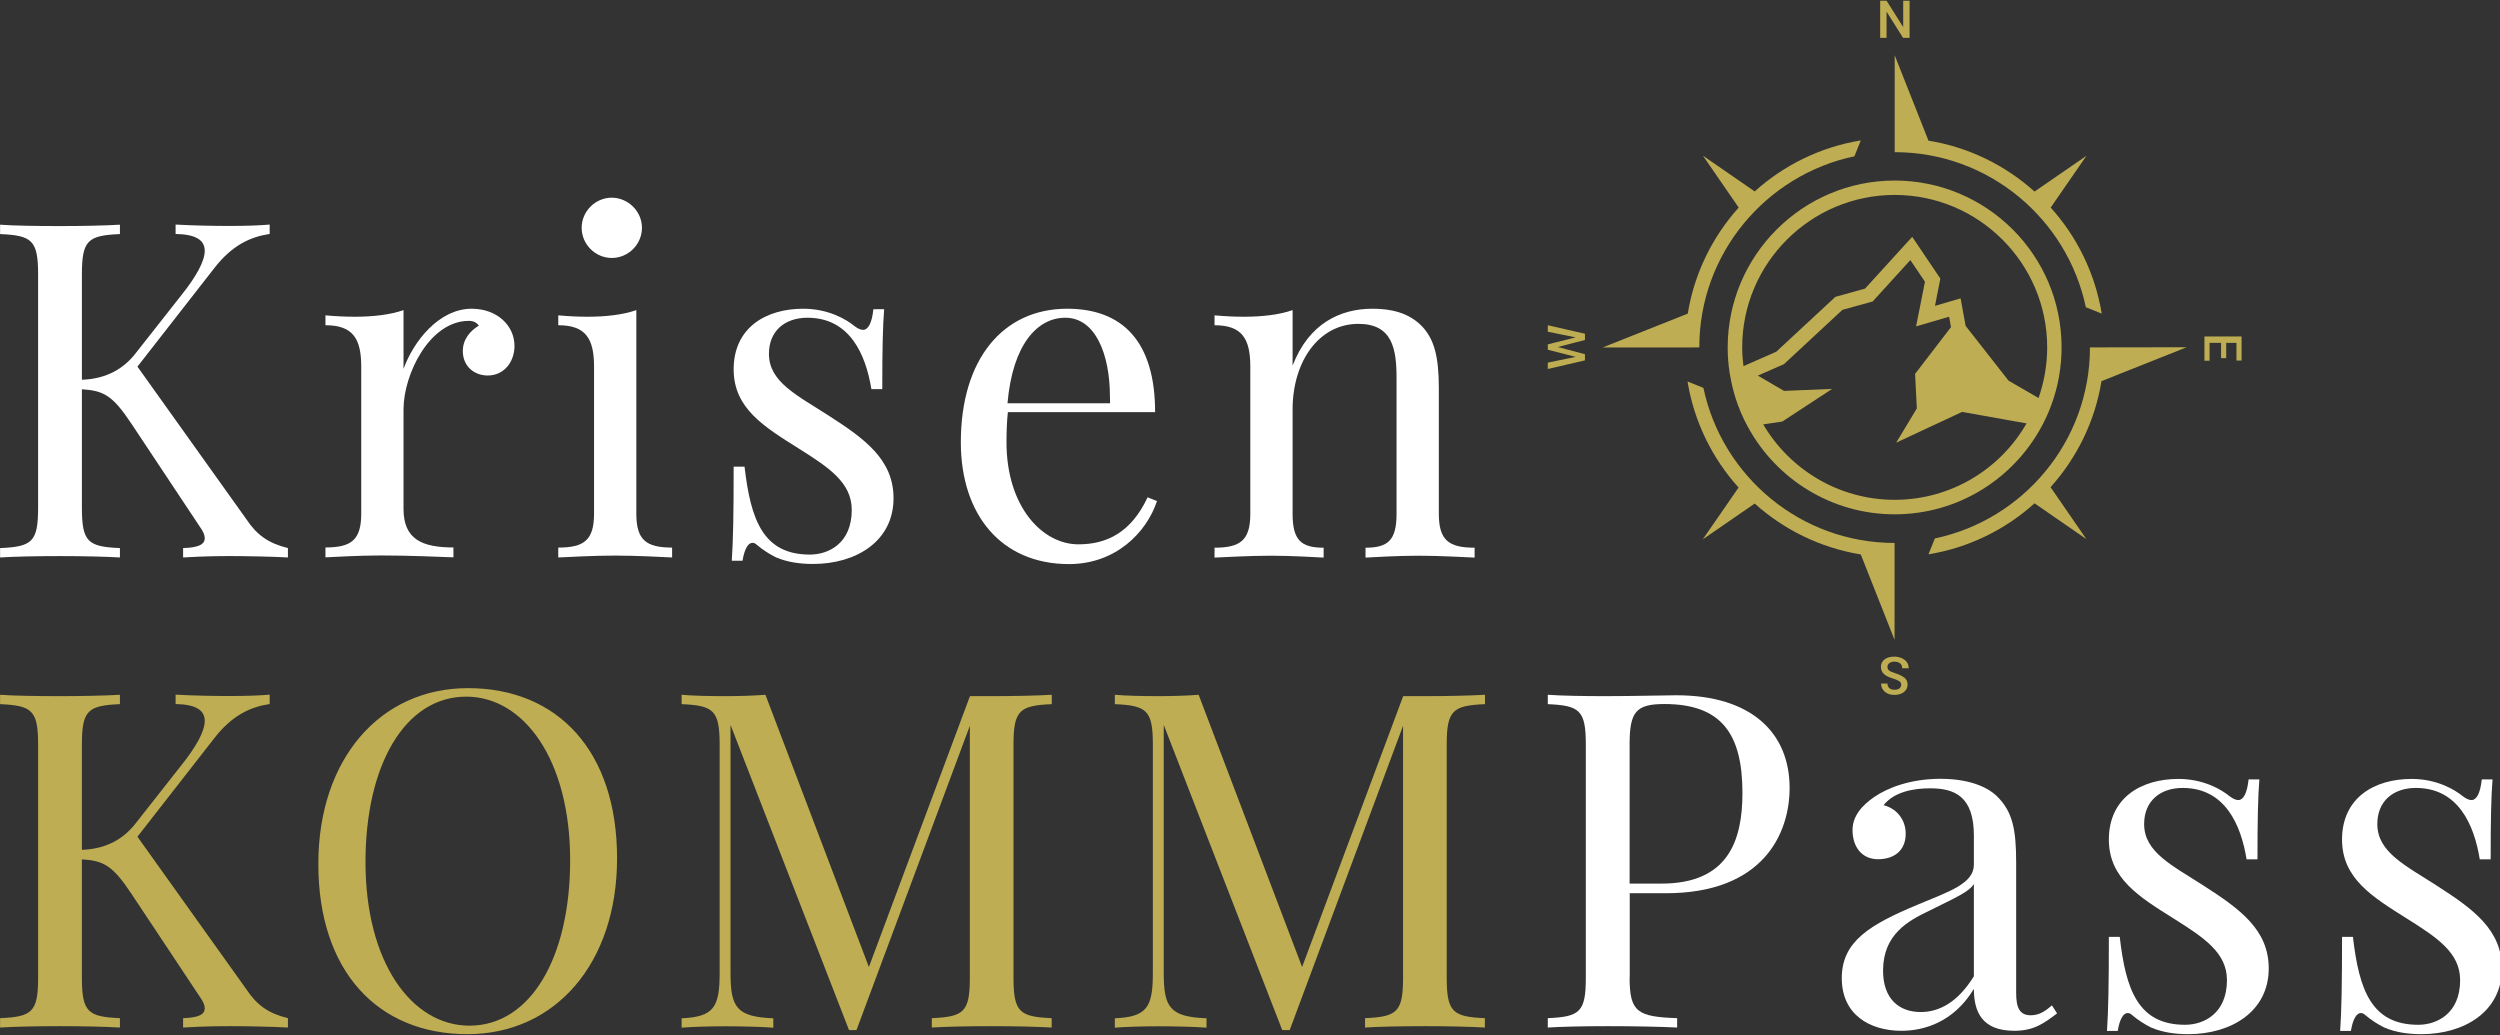
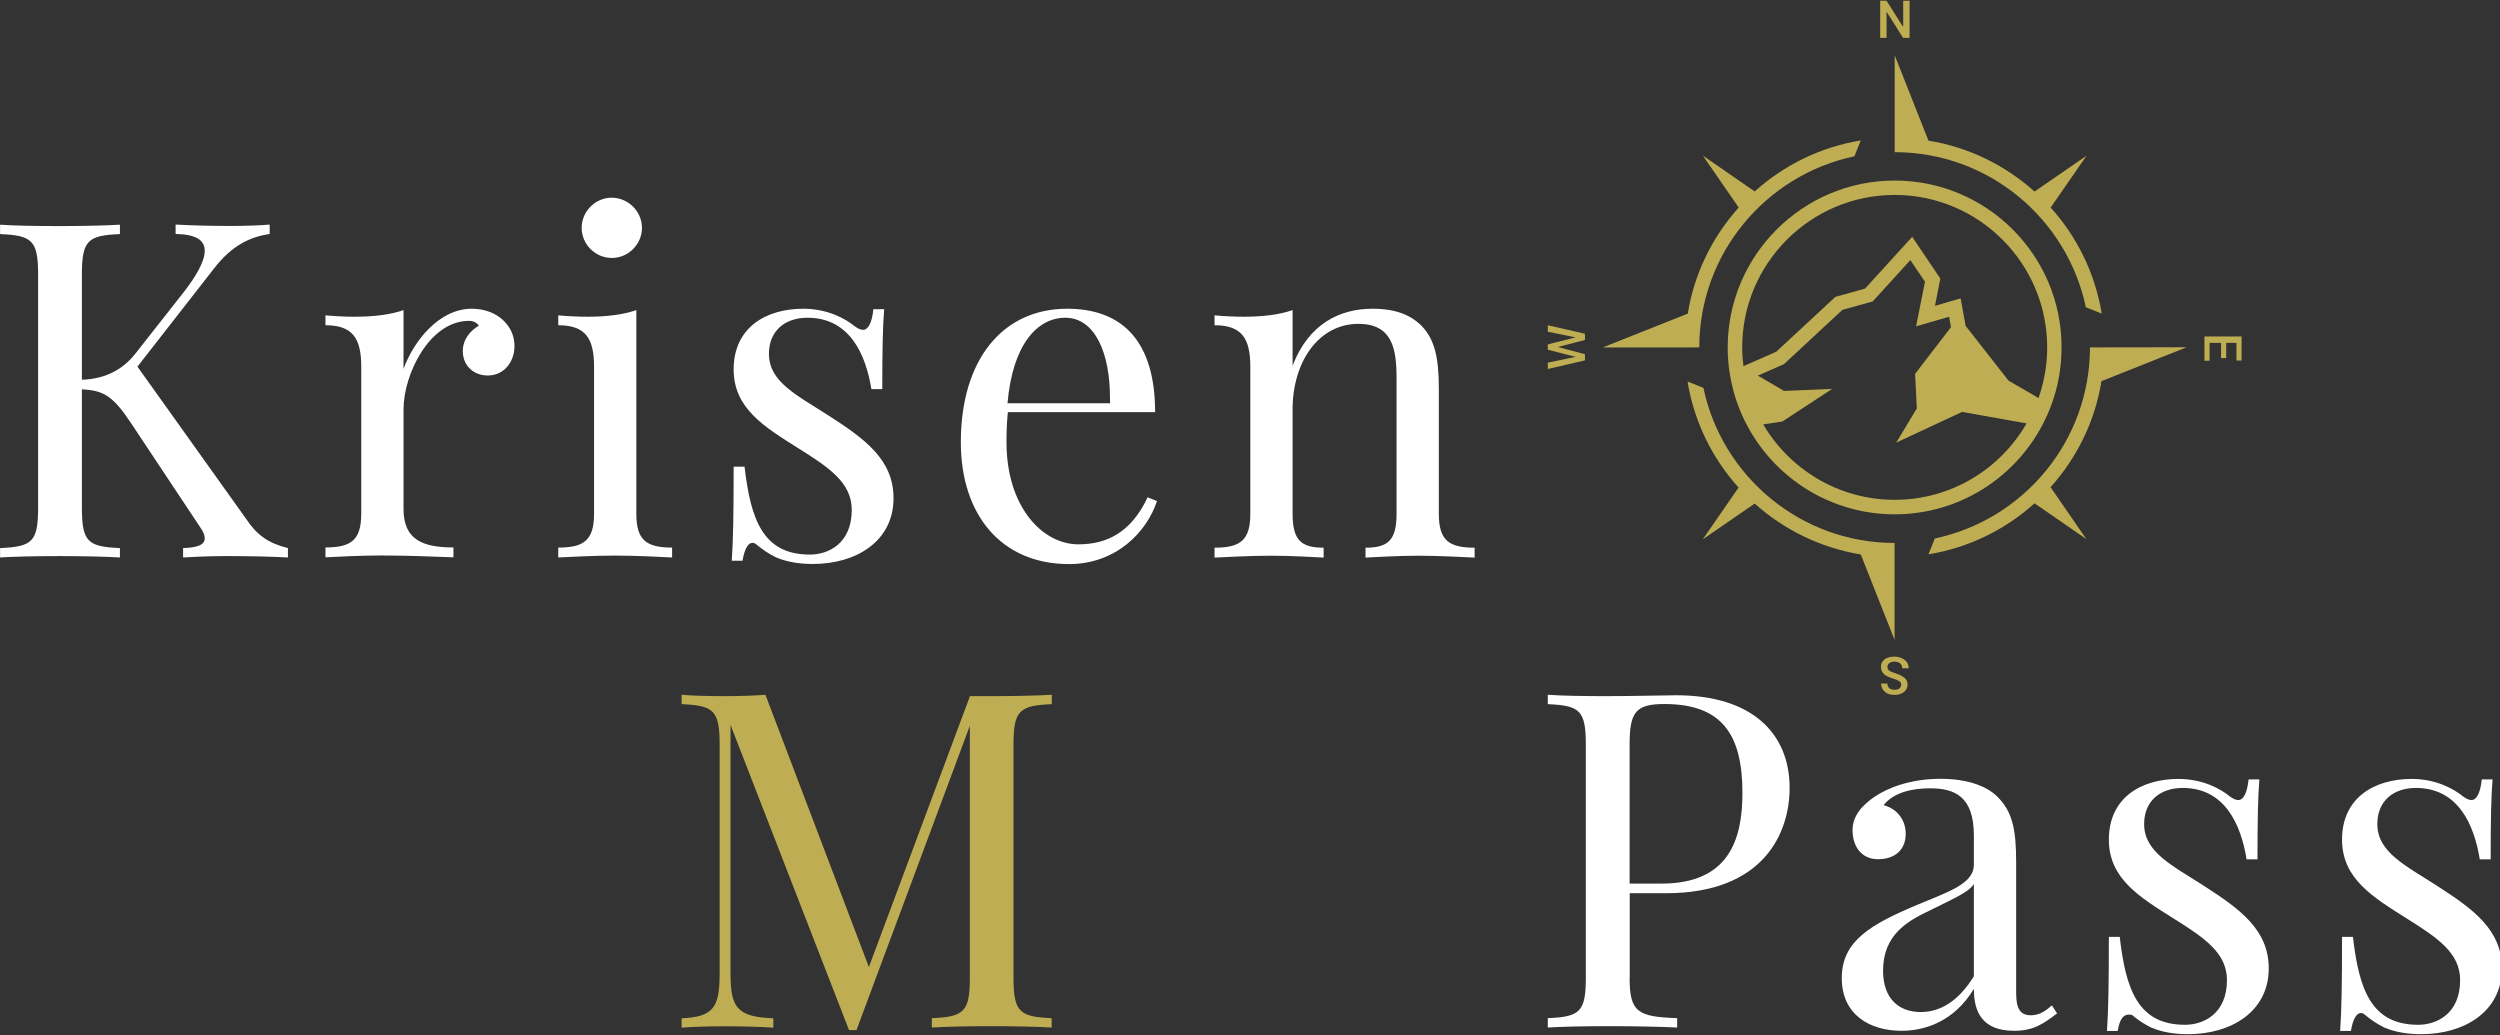
<svg xmlns="http://www.w3.org/2000/svg" width="100%" height="100%" viewBox="0 0 500 207" xml:space="preserve" style="fill-rule:evenodd;clip-rule:evenodd;stroke-linejoin:round;stroke-miterlimit:2;">
  <rect x="0" y="0" width="500" height="207" fill="#333333" stroke="none" />
  <g transform="matrix(1,0,0,1,0,-566)">
    <g id="Logo" transform="matrix(0.977,0,0,0.574,0,241.182)">
      <rect x="0" y="566.208" width="512" height="360.833" style="fill:none;" />
      <g transform="matrix(1.23,0,0,0.998,-0.001,1.072)">
        <g transform="matrix(2.082,0,0,4.366,-63.32,422.774)">
          <path d="M53.43,76.62L53.43,77.37C52.23,77.3 50.16,77.26 48.92,77.26C48.06,77.26 46.89,77.26 45.05,77.37L45.05,76.62C46.22,76.58 46.78,76.36 46.78,75.83C46.78,75.6 46.67,75.3 46.4,74.93L40.91,66.66C39.41,64.4 38.69,64.03 36.96,63.92L36.96,73.39C36.96,76.14 37.45,76.51 40,76.62L40,77.37C38.84,77.3 36.96,77.26 35.23,77.26C33.27,77.26 31.47,77.3 30.42,77.37L30.42,76.62C32.98,76.51 33.46,76.13 33.46,73.39L33.46,54.74C33.46,52 32.97,51.62 30.42,51.51L30.42,50.76C31.47,50.84 33.28,50.87 35.23,50.87C36.96,50.87 38.84,50.83 40,50.76L40,51.51C37.44,51.62 36.96,52 36.96,54.74L36.96,63.16C38.99,63.09 40.34,62.22 41.25,61.05L44.86,56.46C46.1,54.92 46.78,53.68 46.78,52.85C46.78,51.99 46.07,51.53 44.45,51.5L44.45,50.75C45.88,50.83 47.46,50.86 48.77,50.86C50.05,50.86 51.21,50.82 51.97,50.75L51.97,51.5C50.43,51.73 48.96,52.4 47.53,54.25L41.4,62.11L50.12,74.33C50.94,75.57 51.88,76.24 53.43,76.62Z" style="fill:white;fill-rule:nonzero;" />
          <path d="M68.12,57.48C70.15,57.48 71.54,58.83 71.54,60.45C71.54,61.73 70.71,62.82 69.4,62.82C68.35,62.82 67.41,62.11 67.41,60.86C67.41,59.92 68.01,59.24 68.69,58.83C68.5,58.57 68.24,58.45 67.9,58.45C64.74,58.45 62.67,62.74 62.67,65.52L62.67,73.49C62.67,75.93 64.17,76.57 66.66,76.57L66.66,77.36C65.49,77.32 63.2,77.21 60.87,77.21C59.14,77.21 57.3,77.32 56.43,77.36L56.43,76.57C58.5,76.57 59.29,75.97 59.29,73.86L59.29,62.11C59.29,59.85 58.61,58.8 56.43,58.8L56.43,58.01C57.22,58.08 58.01,58.12 58.76,58.12C60.23,58.12 61.58,57.97 62.67,57.59L62.67,62.29C63.46,60.11 65.49,57.48 68.12,57.48Z" style="fill:white;fill-rule:nonzero;" />
          <path d="M77.37,58.12C78.84,58.12 80.19,57.97 81.28,57.59L81.28,73.87C81.28,75.98 82.07,76.58 84.14,76.58L84.14,77.37C83.28,77.33 81.32,77.22 79.59,77.22C77.86,77.22 75.91,77.33 75.04,77.37L75.04,76.58C77.11,76.58 77.9,75.98 77.9,73.87L77.9,62.11C77.9,59.85 77.22,58.8 75.04,58.8L75.04,58.01C75.83,58.08 76.62,58.12 77.37,58.12ZM81.73,51.01C81.73,52.33 80.64,53.42 79.32,53.42C78,53.42 76.91,52.33 76.91,51.01C76.91,49.69 78,48.6 79.32,48.6C80.64,48.61 81.73,49.7 81.73,51.01Z" style="fill:white;fill-rule:nonzero;" />
          <path d="M95.15,77.14C96.65,77.14 98.5,76.24 98.5,73.57C98.5,71.39 96.7,70.19 94.25,68.65C91.5,66.92 89.06,65.45 89.06,62.33C89.06,58.98 91.65,57.48 94.62,57.48C96.61,57.48 98.04,58.31 98.72,58.87C98.98,59.06 99.21,59.17 99.4,59.17C99.81,59.17 100.11,58.64 100.23,57.52L101.09,57.52C100.98,58.91 100.94,60.68 100.94,63.91L100.07,63.91C99.62,61.13 98.34,58.2 94.96,58.2C93.19,58.2 91.88,59.22 91.88,61.09C91.88,63.35 94.14,64.4 96.69,66.05C99.55,67.89 101.84,69.55 101.84,72.63C101.84,76.09 98.83,77.89 95.41,77.89C94.32,77.89 93.34,77.74 92.44,77.36C91.91,77.1 91.39,76.76 90.9,76.35C90.79,76.24 90.67,76.2 90.56,76.2C90.22,76.2 89.92,76.69 89.77,77.63L88.91,77.63C89.02,76.01 89.06,73.91 89.06,70.11L89.93,70.11C90.42,74.32 91.39,77.14 95.15,77.14Z" style="fill:white;fill-rule:nonzero;" />
          <path d="M115.87,77.9C110.42,77.9 107.22,73.92 107.22,68.16C107.22,61.54 110.57,57.48 115.72,57.48C120.12,57.48 122.75,60.07 122.75,65.75L110.98,65.75C110.9,66.46 110.87,67.33 110.87,68.16C110.87,73.31 113.73,76.32 116.62,76.32C118.88,76.32 120.83,75.38 122.15,72.56L122.9,72.86C122.07,75.38 119.59,77.9 115.87,77.9ZM119.14,64.55C119.14,61.09 117.97,58.2 115.57,58.2C113.35,58.2 111.36,60.31 110.95,65.04L119.15,65.04C119.14,64.89 119.14,64.7 119.14,64.55Z" style="fill:white;fill-rule:nonzero;" />
          <path d="M140.12,57.48C142.04,57.48 143.24,58.01 144.11,58.91C145.05,59.93 145.43,61.28 145.43,63.84L145.43,73.88C145.43,75.99 146.22,76.59 148.29,76.59L148.29,77.38C147.42,77.34 145.43,77.23 143.78,77.23C142.13,77.23 140.36,77.34 139.57,77.38L139.57,76.59C141.37,76.59 142.05,75.99 142.05,73.88L142.05,63.01C142.05,60.68 141.71,58.69 139,58.69C135.84,58.69 133.74,61.7 133.74,65.53L133.74,73.88C133.74,75.99 134.42,76.59 136.22,76.59L136.22,77.38C135.43,77.34 133.66,77.23 132.01,77.23C130.36,77.23 128.36,77.34 127.5,77.38L127.5,76.59C129.57,76.59 130.36,75.99 130.36,73.88L130.36,62.11C130.36,59.85 129.68,58.8 127.5,58.8L127.5,58.01C128.29,58.08 129.08,58.12 129.83,58.12C131.3,58.12 132.65,57.97 133.74,57.59L133.74,62.03C135.04,58.65 137.56,57.48 140.12,57.48Z" style="fill:white;fill-rule:nonzero;" />
-           <path d="M53.43,114.21L53.43,114.96C52.23,114.89 50.16,114.85 48.92,114.85C48.06,114.85 46.89,114.85 45.05,114.96L45.05,114.21C46.22,114.17 46.78,113.95 46.78,113.42C46.78,113.19 46.67,112.89 46.4,112.52L40.91,104.25C39.41,101.99 38.69,101.62 36.96,101.51L36.96,110.98C36.96,113.73 37.45,114.1 40,114.21L40,114.96C38.84,114.89 36.96,114.85 35.23,114.85C33.27,114.85 31.47,114.89 30.42,114.96L30.42,114.21C32.98,114.1 33.46,113.72 33.46,110.98L33.46,92.33C33.46,89.59 32.97,89.21 30.42,89.1L30.42,88.35C31.47,88.43 33.28,88.46 35.23,88.46C36.96,88.46 38.84,88.42 40,88.35L40,89.1C37.44,89.21 36.96,89.59 36.96,92.33L36.96,100.75C38.99,100.68 40.34,99.81 41.25,98.64L44.86,94.05C46.1,92.51 46.78,91.27 46.78,90.44C46.78,89.58 46.07,89.12 44.45,89.09L44.45,88.34C45.88,88.42 47.46,88.45 48.77,88.45C50.05,88.45 51.21,88.41 51.97,88.34L51.97,89.09C50.43,89.32 48.96,89.99 47.53,91.84L41.4,99.7L50.12,111.92C50.94,113.16 51.88,113.84 53.43,114.21Z" style="fill:rgb(190,173,82);fill-rule:nonzero;" />
-           <path d="M79.74,101.43C79.74,109.85 74.78,115.49 67.78,115.49C60.64,115.49 55.86,110.49 55.86,101.88C55.86,93.46 60.82,87.82 67.82,87.82C74.97,87.82 79.74,92.82 79.74,101.43ZM59.63,101.73C59.63,109.74 63.31,114.81 67.94,114.81C72.83,114.81 75.99,109.36 75.99,101.58C75.99,93.57 72.31,88.5 67.68,88.5C62.79,88.5 59.63,93.95 59.63,101.73Z" style="fill:rgb(190,173,82);fill-rule:nonzero;" />
          <path d="M111.43,92.33L111.43,110.98C111.43,113.73 111.92,114.1 114.48,114.21L114.48,114.96C113.31,114.89 111.43,114.85 109.71,114.85C107.76,114.85 105.95,114.89 104.9,114.96L104.9,114.21C107.46,114.1 107.94,113.72 107.94,110.98L107.94,90.83L98.88,115.16L98.28,115.16L88.81,90.76L88.81,110.61C88.81,113.35 89.3,114.11 92.23,114.22L92.23,114.97C91.33,114.9 89.67,114.86 88.4,114.86C87.13,114.86 85.73,114.9 84.9,114.97L84.9,114.22C87.46,114.11 87.94,113.35 87.94,110.61L87.94,92.33C87.94,89.59 87.45,89.21 84.9,89.1L84.9,88.35C85.73,88.43 87.12,88.46 88.4,88.46C89.49,88.46 90.77,88.42 91.6,88.35L99.87,110.12L107.95,88.46L109.72,88.46C111.45,88.46 113.33,88.42 114.49,88.35L114.49,89.1C111.92,89.21 111.43,89.59 111.43,92.33Z" style="fill:rgb(190,173,82);fill-rule:nonzero;" />
-           <path d="M146.06,92.33L146.06,110.98C146.06,113.73 146.55,114.1 149.11,114.21L149.11,114.96C147.94,114.89 146.06,114.85 144.34,114.85C142.39,114.85 140.58,114.89 139.53,114.96L139.53,114.21C142.09,114.1 142.57,113.72 142.57,110.98L142.57,90.83L133.51,115.16L132.91,115.16L123.44,90.76L123.44,110.61C123.44,113.35 123.93,114.11 126.86,114.22L126.86,114.97C125.96,114.9 124.3,114.86 123.03,114.86C121.76,114.86 120.36,114.9 119.53,114.97L119.53,114.22C122.09,114.11 122.57,113.35 122.57,110.61L122.57,92.33C122.57,89.59 122.08,89.21 119.53,89.1L119.53,88.35C120.36,88.43 121.75,88.46 123.03,88.46C124.12,88.46 125.4,88.42 126.23,88.35L134.5,110.12L142.58,88.46L144.35,88.46C146.08,88.46 147.96,88.42 149.12,88.35L149.12,89.1C146.55,89.21 146.06,89.59 146.06,92.33Z" style="fill:rgb(190,173,82);fill-rule:nonzero;" />
          <path d="M160.68,110.98C160.68,113.73 161.32,114.1 164.48,114.21L164.48,114.96C163.16,114.89 160.98,114.85 158.95,114.85C156.99,114.85 155.19,114.89 154.14,114.96L154.14,114.21C156.7,114.1 157.18,113.72 157.18,110.98L157.18,92.33C157.18,89.59 156.69,89.21 154.14,89.1L154.14,88.35C155.19,88.43 157.07,88.46 158.73,88.46C161.1,88.46 163.5,88.39 164.41,88.39C170.46,88.39 173.47,91.43 173.47,95.8C173.47,99.45 171.36,104.22 163.58,104.22L160.69,104.22L160.69,110.98L160.68,110.98ZM169.7,96.2C169.7,91.46 168.01,89.09 163.46,89.09C161.17,89.09 160.68,89.73 160.68,92.32L160.68,103.45L163.2,103.45C168.54,103.46 169.7,100.04 169.7,96.2Z" style="fill:white;fill-rule:nonzero;" />
          <path d="M184.7,95.83C183.42,95.83 181.84,96.09 180.98,97.18C181.92,97.41 182.75,98.23 182.75,99.47C182.75,100.75 181.89,101.5 180.53,101.5C179.25,101.5 178.5,100.52 178.5,99.17C178.5,98.08 179.21,97.22 180.27,96.5C181.32,95.79 183.13,95.07 185.53,95.07C187.64,95.07 189.21,95.63 190.08,96.5C191.28,97.7 191.58,99.09 191.58,101.76L191.58,112.21C191.58,113.41 191.88,113.98 192.75,113.98C193.43,113.98 193.92,113.64 194.44,113.19L194.85,113.83C193.8,114.62 193.01,115.22 191.43,115.22C188.8,115.22 188.2,113.64 188.2,111.87C186.58,114.54 184.21,115.22 182.41,115.22C179.89,115.22 177.64,113.94 177.64,111.01C177.64,108.04 179.93,106.72 183.69,105.14C186.21,104.09 188.2,103.45 188.2,101.94L188.2,99.61C188.2,96.47 186.66,95.83 184.7,95.83ZM184.59,105.64C182.94,106.43 180.94,107.52 180.94,110.41C180.94,112.67 182.22,113.72 183.95,113.72C185.45,113.72 186.92,112.93 188.2,110.86L188.2,103.49C187.79,104.1 186.96,104.47 184.59,105.64Z" style="fill:white;fill-rule:nonzero;" />
-           <path d="M205.08,114.74C206.58,114.74 208.43,113.84 208.43,111.17C208.43,108.99 206.63,107.79 204.18,106.25C201.43,104.52 198.99,103.05 198.99,99.93C198.99,96.58 201.58,95.08 204.55,95.08C206.54,95.08 207.97,95.91 208.65,96.47C208.91,96.66 209.14,96.77 209.33,96.77C209.74,96.77 210.04,96.24 210.16,95.12L211.02,95.12C210.91,96.51 210.87,98.28 210.87,101.51L210,101.51C209.55,98.73 208.27,95.8 204.89,95.8C203.12,95.8 201.81,96.82 201.81,98.69C201.81,100.95 204.07,102 206.62,103.65C209.48,105.49 211.77,107.15 211.77,110.23C211.77,113.69 208.76,115.49 205.34,115.49C204.25,115.49 203.27,115.34 202.37,114.96C201.84,114.7 201.32,114.36 200.83,113.95C200.72,113.84 200.6,113.8 200.49,113.8C200.15,113.8 199.85,114.29 199.7,115.23L198.84,115.23C198.95,113.61 198.99,111.51 198.99,107.71L199.86,107.71C200.34,111.92 201.32,114.74 205.08,114.74Z" style="fill:white;fill-rule:nonzero;" />
+           <path d="M205.08,114.74C206.58,114.74 208.43,113.84 208.43,111.17C208.43,108.99 206.63,107.79 204.18,106.25C201.43,104.52 198.99,103.05 198.99,99.93C198.99,96.58 201.58,95.08 204.55,95.08C206.54,95.08 207.97,95.91 208.65,96.47C208.91,96.66 209.14,96.77 209.33,96.77C209.74,96.77 210.04,96.24 210.16,95.12L211.02,95.12C210.91,96.51 210.87,98.28 210.87,101.51L210,101.51C209.55,98.73 208.27,95.8 204.89,95.8C203.12,95.8 201.81,96.82 201.81,98.69C201.81,100.95 204.07,102 206.62,103.65C209.48,105.49 211.77,107.15 211.77,110.23C211.77,113.69 208.76,115.49 205.34,115.49C204.25,115.49 203.27,115.34 202.37,114.96C201.84,114.7 201.32,114.36 200.83,113.95C200.15,113.8 199.85,114.29 199.7,115.23L198.84,115.23C198.95,113.61 198.99,111.51 198.99,107.71L199.86,107.71C200.34,111.92 201.32,114.74 205.08,114.74Z" style="fill:white;fill-rule:nonzero;" />
          <path d="M223.72,114.74C225.22,114.74 227.07,113.84 227.07,111.17C227.07,108.99 225.27,107.79 222.82,106.25C220.07,104.52 217.63,103.05 217.63,99.93C217.63,96.58 220.22,95.08 223.19,95.08C225.18,95.08 226.61,95.91 227.29,96.47C227.55,96.66 227.78,96.77 227.97,96.77C228.38,96.77 228.68,96.24 228.8,95.12L229.66,95.12C229.55,96.51 229.51,98.28 229.51,101.51L228.64,101.51C228.19,98.73 226.91,95.8 223.53,95.8C221.76,95.8 220.45,96.82 220.45,98.69C220.45,100.95 222.71,102 225.26,103.65C228.12,105.49 230.41,107.15 230.41,110.23C230.41,113.69 227.4,115.49 223.98,115.49C222.89,115.49 221.91,115.34 221.01,114.96C220.48,114.7 219.96,114.36 219.47,113.95C219.36,113.84 219.24,113.8 219.13,113.8C218.79,113.8 218.49,114.29 218.34,115.23L217.48,115.23C217.59,113.61 217.63,111.51 217.63,107.71L218.5,107.71C218.99,111.92 219.96,114.74 223.72,114.74Z" style="fill:white;fill-rule:nonzero;" />
        </g>
        <g transform="matrix(2.082,0,0,4.366,-63.32,422.774)">
          <path d="M181.87,47.23C174.51,47.23 168.52,53.22 168.52,60.58C168.52,61.25 168.57,61.92 168.67,62.57C168.68,62.67 168.7,62.76 168.72,62.85C168.82,63.44 168.96,64.01 169.13,64.57C169.39,65.39 169.72,66.18 170.13,66.92C172.39,71.09 176.81,73.92 181.87,73.92C186.96,73.92 191.39,71.06 193.64,66.85C193.92,66.32 194.17,65.78 194.38,65.21C194.92,63.76 195.21,62.2 195.21,60.57C195.22,53.21 189.23,47.23 181.87,47.23ZM181.87,72.76C177.39,72.76 173.48,70.33 171.36,66.73L172.89,66.5L176.87,63.89L173.02,64.05L171.21,62.99L170.93,62.83L173.02,61.91L177.69,57.57L180.11,56.9L183.12,53.59L184.29,55.32L183.58,58.89L186.22,58.12L186.37,58.95L183.5,62.69L183.64,65.45L181.99,68.19L187.26,65.73L192.41,66.65C190.33,70.29 186.38,72.76 181.87,72.76ZM190.97,63.23L187.54,58.85L187.14,56.65L185.09,57.25L185.52,55.07L183.27,51.73L179.5,55.87L177.13,56.53L172.4,60.92L169.78,62.07C169.72,61.58 169.68,61.08 169.68,60.57C169.68,53.85 175.15,48.38 181.87,48.38C188.59,48.38 194.06,53.85 194.06,60.57C194.06,61.99 193.81,63.35 193.37,64.62L190.97,63.23Z" style="fill:rgb(190,173,82);fill-rule:nonzero;" />
          <path d="M179.16,77.13C175.93,76.6 173.01,75.15 170.68,73.06L166.53,75.92L169.39,71.78C167.29,69.45 165.84,66.53 165.31,63.3L166.58,63.81C168.07,70.88 174.35,76.21 181.86,76.21L181.86,83.96L179.16,77.13ZM166.25,60.57C166.25,53.06 171.58,46.78 178.65,45.29L179.16,44.02C175.93,44.55 173.01,46 170.68,48.1L166.54,45.24L169.4,49.39C167.31,51.72 165.85,54.64 165.33,57.87L158.52,60.58L165.11,60.58L166.25,60.57C166.26,60.57 166.25,60.57 166.25,60.57ZM181.87,37.21L181.87,44.96C189.38,44.96 195.66,50.29 197.15,57.36L198.42,57.87C197.89,54.64 196.44,51.72 194.34,49.39L197.2,45.25L193.05,48.11C190.72,46.02 187.8,44.56 184.57,44.04L181.87,37.21ZM198.64,60.57L197.48,60.57C197.48,68.08 192.15,74.36 185.08,75.85L184.57,77.12C187.8,76.59 190.72,75.14 193.05,73.04L197.19,75.9L194.33,71.75C196.42,69.42 197.88,66.5 198.4,63.27L205.21,60.56L198.64,60.57ZM181.21,33.71L182.54,35.82L183.06,35.82L183.06,32.85L182.55,32.85L182.55,34.96L181.22,32.85L180.71,32.85L180.71,35.82L181.22,35.82L181.22,33.71L181.21,33.71ZM154.14,59.32L156.37,59.77L154.14,60.33L154.14,60.76L156.37,61.33L154.14,61.79L154.14,62.3L157.11,61.61L157.11,61.12L154.94,60.54L157.11,59.98L157.11,59.48L154.14,58.8L154.14,59.32ZM181.82,85.7C182,85.7 182.16,85.74 182.28,85.82C182.4,85.9 182.47,86.04 182.47,86.23L182.99,86.23C182.99,86.02 182.93,85.85 182.82,85.71C182.7,85.57 182.56,85.47 182.38,85.4C182.2,85.33 182.02,85.3 181.83,85.3C181.51,85.3 181.25,85.37 181.06,85.52C180.87,85.67 180.77,85.86 180.77,86.11C180.77,86.35 180.85,86.54 181.01,86.69C181.17,86.84 181.42,86.96 181.76,87.06C181.97,87.12 182.12,87.19 182.23,87.26C182.34,87.33 182.39,87.42 182.39,87.54C182.39,87.66 182.35,87.75 182.26,87.83C182.17,87.91 182.04,87.95 181.86,87.95C181.67,87.95 181.52,87.9 181.43,87.81C181.34,87.72 181.29,87.6 181.29,87.45L180.78,87.45C180.78,87.7 180.87,87.91 181.06,88.09C181.25,88.27 181.51,88.36 181.85,88.36C182.16,88.36 182.42,88.28 182.61,88.13C182.8,87.98 182.9,87.78 182.9,87.54C182.9,87.3 182.81,87.11 182.64,86.98C182.46,86.84 182.23,86.73 181.95,86.64C181.67,86.55 181.49,86.47 181.41,86.4C181.33,86.33 181.29,86.23 181.29,86.12C181.29,86 181.34,85.9 181.43,85.83C181.52,85.76 181.64,85.7 181.82,85.7ZM206.63,59.7L206.63,61.64L207.04,61.64L207.04,60.21L207.96,60.21L207.96,61.43L208.37,61.43L208.37,60.21L209.19,60.21L209.19,61.62L209.6,61.62L209.6,59.7L206.63,59.7Z" style="fill:rgb(190,173,82);fill-rule:nonzero;" />
        </g>
      </g>
    </g>
  </g>
</svg>